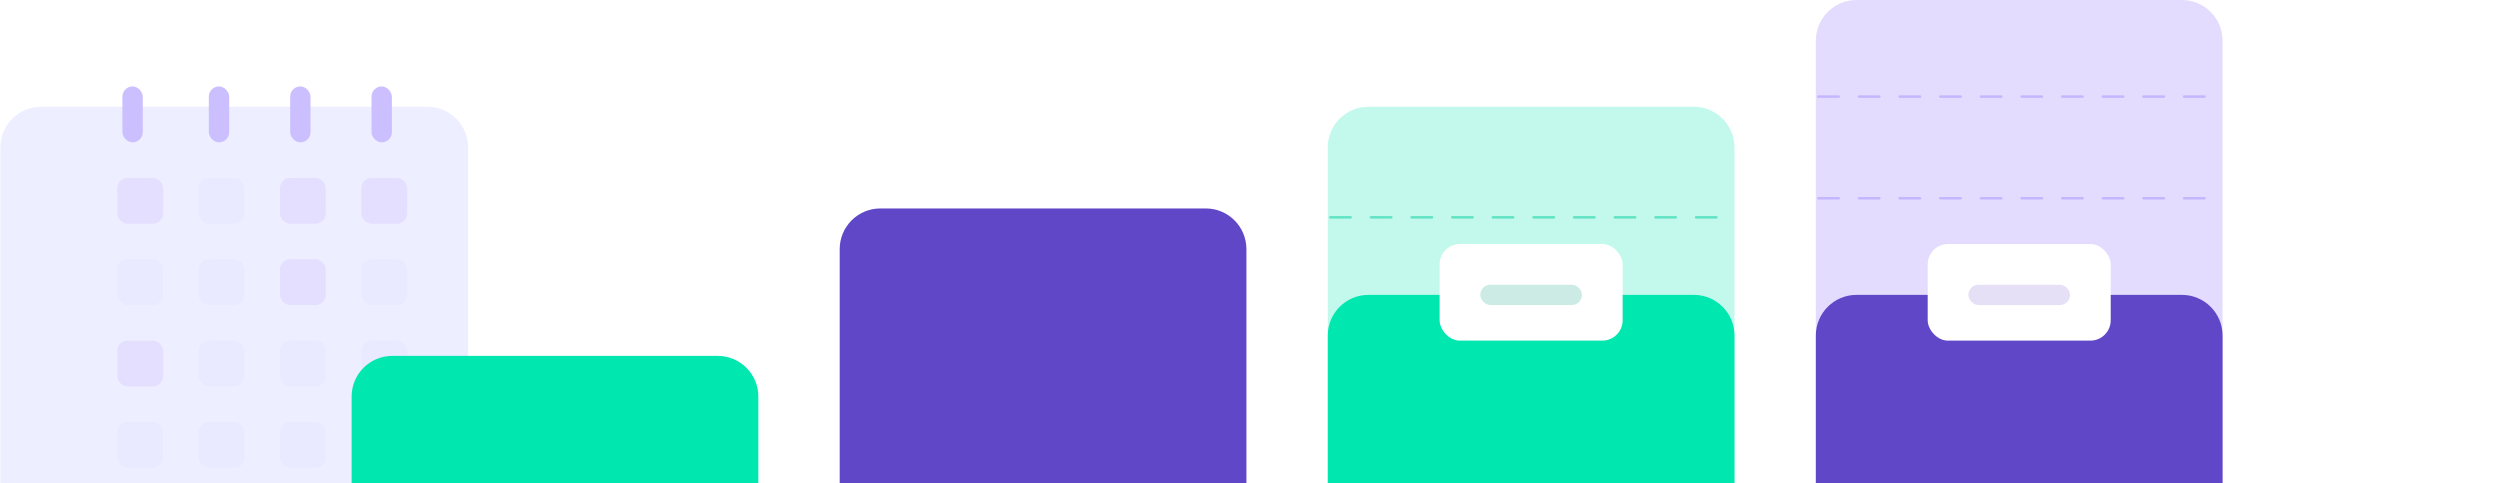
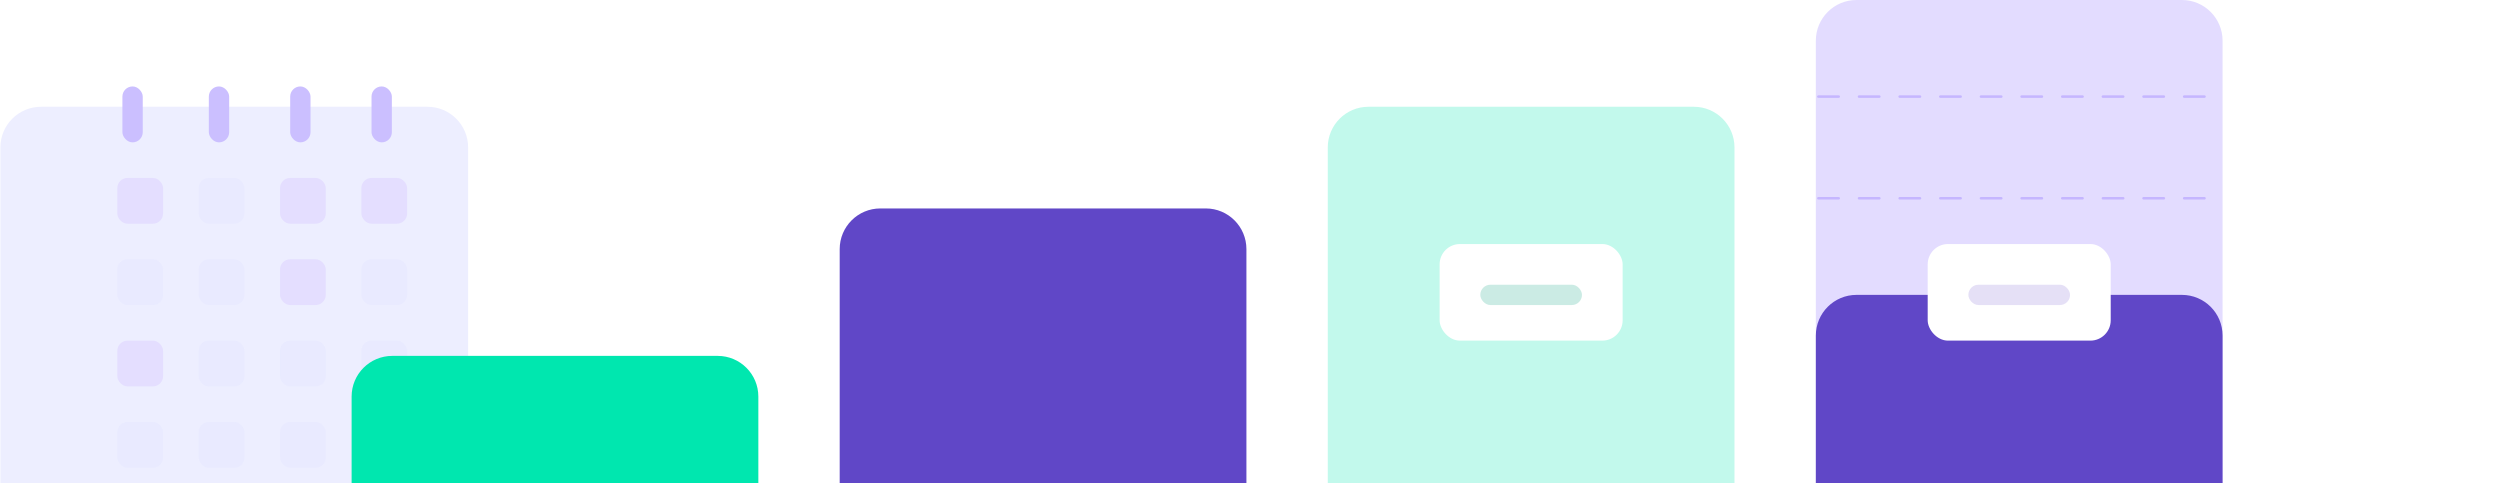
<svg xmlns="http://www.w3.org/2000/svg" width="326" height="63" viewBox="0 0 326 63" fill="none">
  <path d="M0.051 19.226C0.051 16.296 2.425 13.922 5.355 13.922H55.74C58.669 13.922 61.044 16.296 61.044 19.226V62.981H0.051V19.226Z" fill="#EDEEFF" />
  <rect x="37.84" y="11.271" width="2.652" height="7.293" rx="1.326" fill="#CBBFFF" />
  <rect x="27.232" y="11.271" width="2.652" height="7.293" rx="1.326" fill="#CBBFFF" />
  <rect x="15.962" y="11.271" width="2.652" height="7.293" rx="1.326" fill="#CBBFFF" />
  <rect x="48.447" y="11.271" width="2.652" height="7.293" rx="1.326" fill="#CBBFFF" />
  <rect x="15.299" y="23.204" width="5.967" height="5.967" rx="1.326" fill="#E4DEFF" />
  <rect x="15.299" y="33.811" width="5.967" height="5.967" rx="1.326" fill="#E5E6FF" fill-opacity="0.53" />
  <rect x="15.299" y="44.419" width="5.967" height="5.967" rx="1.326" fill="#E4DEFF" />
  <rect x="15.299" y="55.026" width="5.967" height="5.967" rx="1.326" fill="#E5E6FF" fill-opacity="0.53" />
  <rect x="25.907" y="23.204" width="5.967" height="5.967" rx="1.326" fill="#E9EAFF" />
  <rect x="25.907" y="33.811" width="5.967" height="5.967" rx="1.326" fill="#E9EAFF" />
  <rect x="25.907" y="44.419" width="5.967" height="5.967" rx="1.326" fill="#E5E6FF" fill-opacity="0.53" />
  <rect x="25.907" y="55.026" width="5.967" height="5.967" rx="1.326" fill="#E5E6FF" fill-opacity="0.53" />
  <rect x="36.514" y="23.204" width="5.967" height="5.967" rx="1.326" fill="#E4DEFF" />
  <rect x="36.514" y="33.811" width="5.967" height="5.967" rx="1.326" fill="#E4DEFF" />
  <rect x="36.514" y="44.419" width="5.967" height="5.967" rx="1.326" fill="#E5E6FF" fill-opacity="0.53" />
  <rect x="36.514" y="55.026" width="5.967" height="5.967" rx="1.326" fill="#E9EAFF" />
  <rect x="47.122" y="23.204" width="5.967" height="5.967" rx="1.326" fill="#E4DEFF" />
  <rect x="47.122" y="44.419" width="5.967" height="5.967" rx="1.326" fill="#E5E6FF" fill-opacity="0.53" />
  <rect x="47.122" y="55.026" width="5.967" height="5.967" rx="1.326" fill="#D9D9D9" />
  <rect x="47.122" y="33.811" width="5.967" height="5.967" rx="1.326" fill="#E9EAFF" />
-   <path d="M109.496 32.485C109.496 29.556 111.871 27.181 114.8 27.181H157.23C160.159 27.181 162.533 29.556 162.533 32.485V62.981H109.496V32.485Z" fill="#6047C7" />
+   <path d="M109.496 32.485C109.496 29.556 111.871 27.181 114.8 27.181H157.23C160.159 27.181 162.533 29.556 162.533 32.485V62.981H109.496V32.485" fill="#6047C7" />
  <path d="M173.141 19.226C173.141 16.296 175.515 13.922 178.444 13.922H220.874C223.803 13.922 226.178 16.296 226.178 19.226V62.981H173.141V19.226Z" fill="#C2F9EC" />
-   <path d="M173.141 43.756C173.141 40.827 175.515 38.452 178.444 38.452H220.874C223.803 38.452 226.178 40.827 226.178 43.756V62.982H173.141V43.756Z" fill="#00E7B0" />
  <g filter="url(#filter0_d_1200_3692)">
    <rect x="187.726" y="31.822" width="23.867" height="12.596" rx="2.652" fill="white" />
  </g>
  <rect x="193.03" y="37.126" width="13.259" height="2.652" rx="1.326" fill="#CBEBE4" />
-   <path d="M173.472 28.342H225.847" stroke="#61E3C4" stroke-width="0.331" stroke-linecap="round" stroke-dasharray="2.65 2.65" />
  <path d="M236.785 5.304C236.785 2.375 239.16 0 242.089 0H284.519C287.448 0 289.823 2.375 289.823 5.304V62.982H236.785V5.304Z" fill="#E3DCFF" />
  <path d="M236.785 43.756C236.785 40.827 239.16 38.452 242.089 38.452H284.519C287.448 38.452 289.823 40.827 289.823 43.756V62.982H236.785V43.756Z" fill="#6047C7" />
  <path d="M237.117 25.855H289.491" stroke="#C5B6FF" stroke-width="0.331" stroke-linecap="round" stroke-dasharray="2.65 2.65" />
  <path d="M237.117 12.596H289.491" stroke="#C5B6FF" stroke-width="0.331" stroke-linecap="round" stroke-dasharray="2.65 2.65" />
  <g filter="url(#filter1_d_1200_3692)">
    <rect x="251.371" y="31.822" width="23.867" height="12.596" rx="2.652" fill="white" />
  </g>
  <rect x="256.674" y="37.126" width="13.259" height="2.652" rx="1.326" fill="#DED8F4" fill-opacity="0.8" />
  <path d="M45.851 51.712C45.851 48.782 48.225 46.408 51.154 46.408H93.584C96.513 46.408 98.888 48.782 98.888 51.712V62.982H45.851V51.712Z" fill="#00E7AF" />
  <defs>
    <filter id="filter0_d_1200_3692" x="181.096" y="25.193" width="37.126" height="25.855" filterUnits="userSpaceOnUse" color-interpolation-filters="sRGB">
      <feFlood flood-opacity="0" result="BackgroundImageFix" />
      <feColorMatrix in="SourceAlpha" type="matrix" values="0 0 0 0 0 0 0 0 0 0 0 0 0 0 0 0 0 0 127 0" result="hardAlpha" />
      <feOffset />
      <feGaussianBlur stdDeviation="3.315" />
      <feComposite in2="hardAlpha" operator="out" />
      <feColorMatrix type="matrix" values="0 0 0 0 0.65 0 0 0 0 0.767 0 0 0 0 0.732 0 0 0 0.3 0" />
      <feBlend mode="normal" in2="BackgroundImageFix" result="effect1_dropShadow_1200_3692" />
      <feBlend mode="normal" in="SourceGraphic" in2="effect1_dropShadow_1200_3692" result="shape" />
    </filter>
    <filter id="filter1_d_1200_3692" x="244.741" y="25.193" width="37.126" height="25.855" filterUnits="userSpaceOnUse" color-interpolation-filters="sRGB">
      <feFlood flood-opacity="0" result="BackgroundImageFix" />
      <feColorMatrix in="SourceAlpha" type="matrix" values="0 0 0 0 0 0 0 0 0 0 0 0 0 0 0 0 0 0 127 0" result="hardAlpha" />
      <feOffset />
      <feGaussianBlur stdDeviation="3.315" />
      <feComposite in2="hardAlpha" operator="out" />
      <feColorMatrix type="matrix" values="0 0 0 0 0.672 0 0 0 0 0.65 0 0 0 0 0.767 0 0 0 0.3 0" />
      <feBlend mode="normal" in2="BackgroundImageFix" result="effect1_dropShadow_1200_3692" />
      <feBlend mode="normal" in="SourceGraphic" in2="effect1_dropShadow_1200_3692" result="shape" />
    </filter>
  </defs>
</svg>